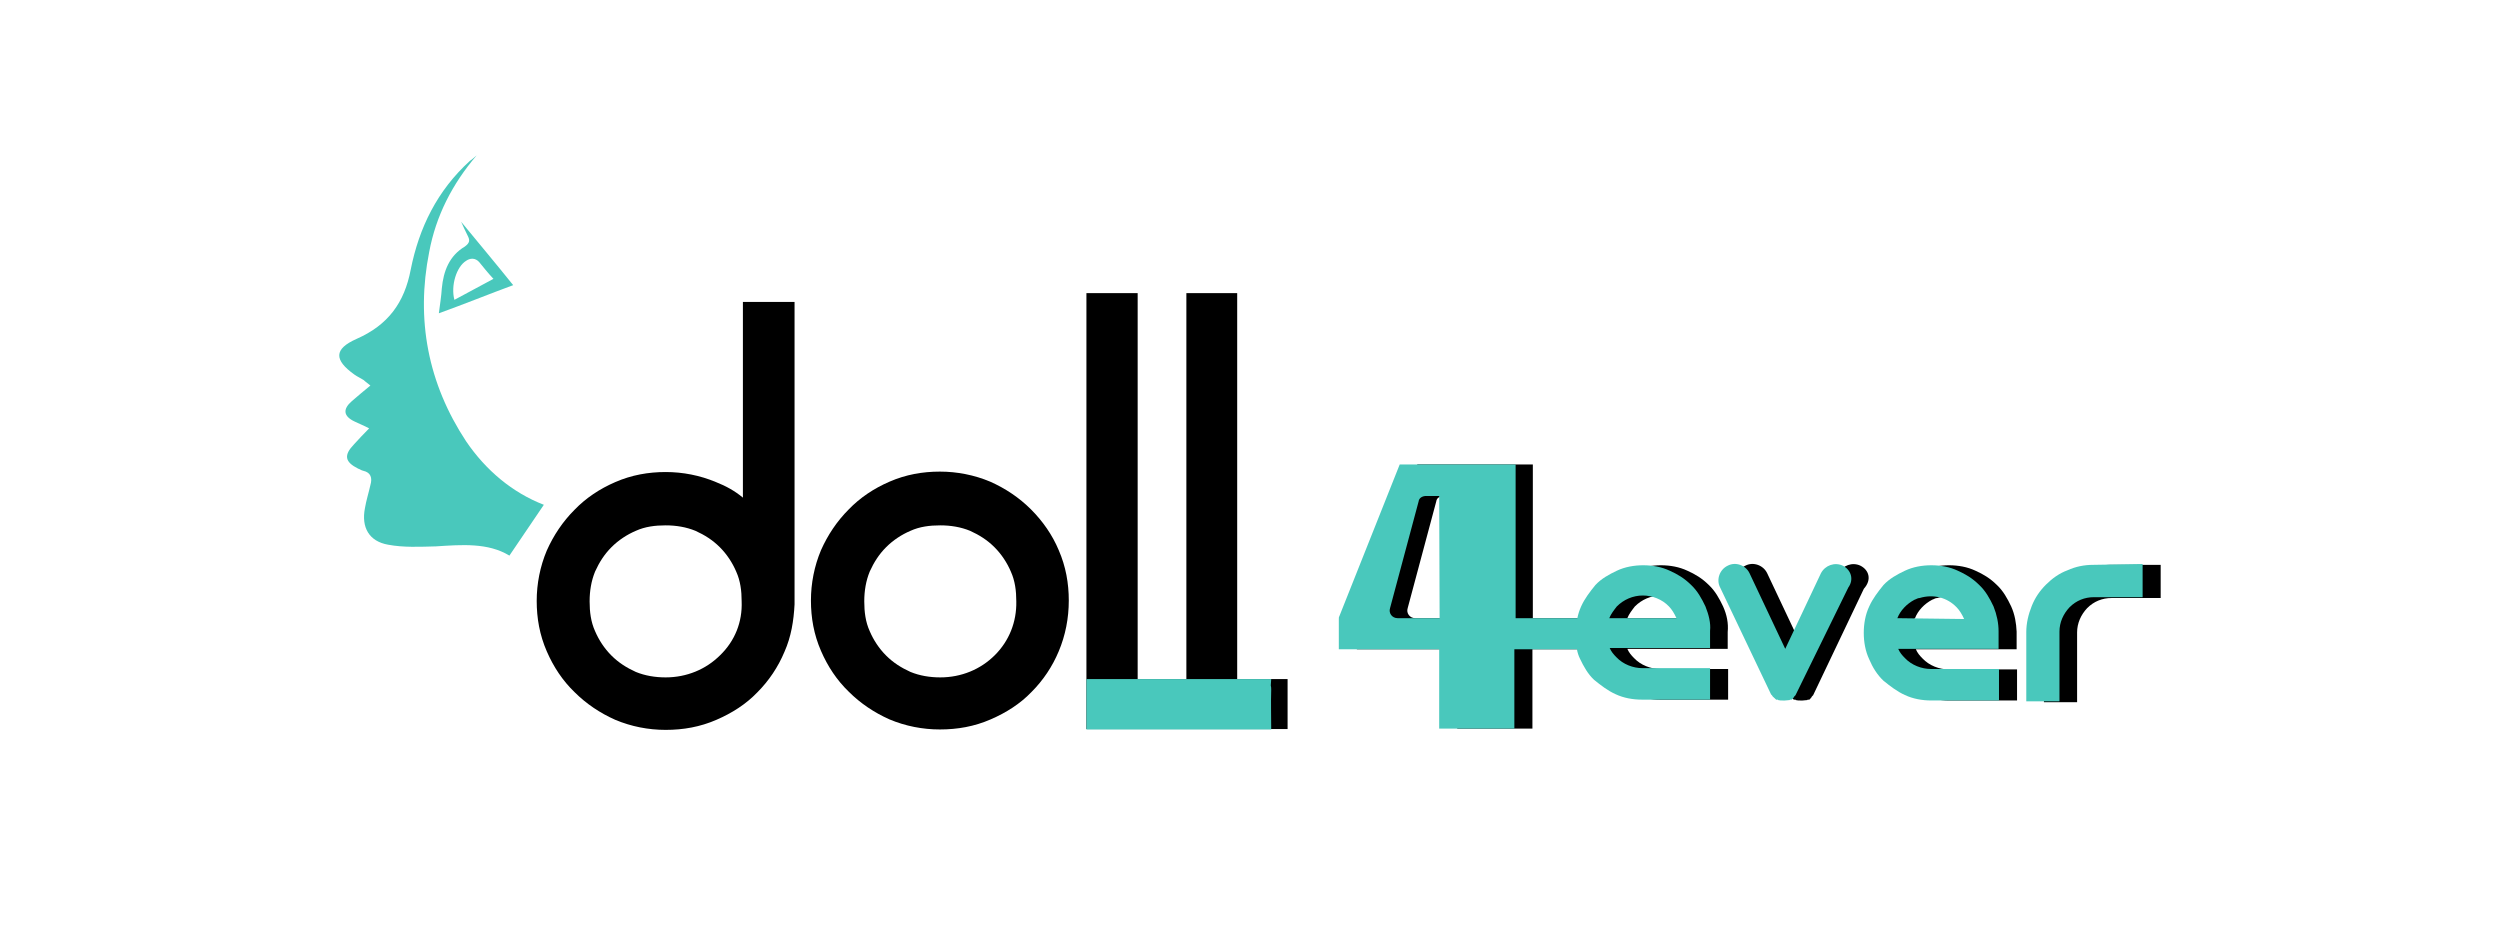
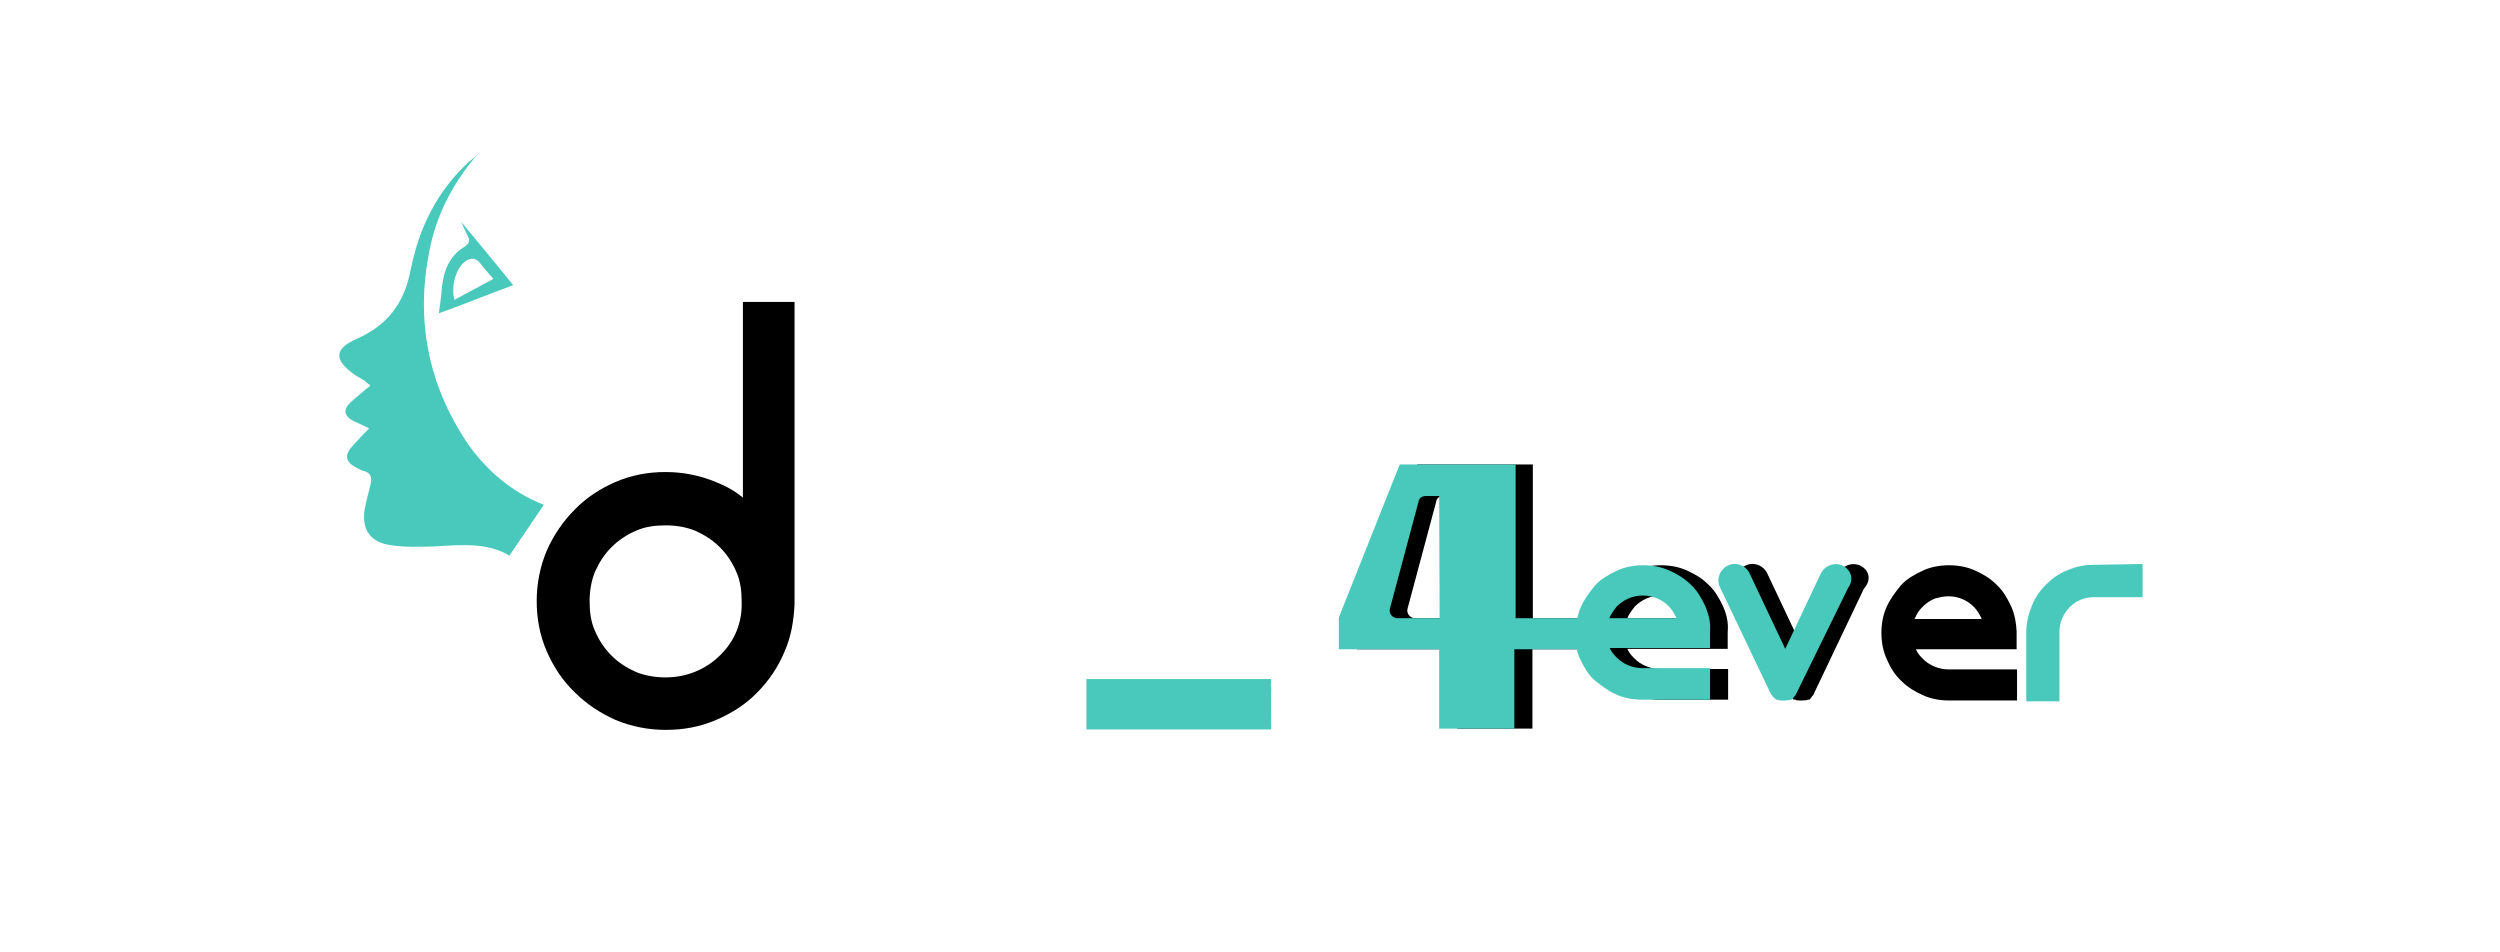
<svg xmlns="http://www.w3.org/2000/svg" id="レイヤー_1" x="0px" y="0px" viewBox="0 0 595.3 226.8" style="enable-background:new 0 0 595.3 226.8;" xml:space="preserve">
  <style type="text/css"> .st0{fill:#49C8BC;} </style>
  <g>
    <g>
-       <path d="M502.7,134.5c-2.2,0-4.2,0.4-6.2,1.3c-1.9,0.7-3.6,1.9-5.1,3.4c-1.6,1.6-2.6,3.1-3.4,5.1s-1.3,4.1-1.3,6.2v16.7h7.9v-16.6 c0-2.2,0.9-4.2,2.4-5.8c1.6-1.6,3.6-2.4,5.8-2.4h11.7v-7.9H502.7z" />
      <path d="M443,134.7c-1.9-0.9-4.2-0.1-5.2,1.8l-8.5,18l-8.5-18c-0.9-1.9-3.3-2.8-5.2-1.8c-1.9,0.9-2.8,3.3-1.8,5.2l12.1,25.4 c0,0,0,0.1,0.1,0.1l0,0c0,0.1,0.1,0.1,0.1,0.1l0,0c0,0,0,0.1,0.1,0.1l0,0l0,0c0,0,0,0,0,0.1c0,0,0,0.1,0.1,0.1l0,0l0,0 c0,0,0,0,0.1,0.1c0,0,0,0.1,0.1,0.1l0,0c0,0,0,0,0.1,0.1l0,0l0.1,0.1l0,0c0,0,0.1,0,0.1,0.1c0,0,0,0,0.1,0.1l0,0l0,0 c0,0,0.1,0,0.1,0.1l0,0l0,0l0,0c0,0,0.1,0,0.1,0.1l0,0c0,0,0,0,0.1,0l0,0c0,0,0,0,0.1,0l0,0h0.1l0,0c0,0,0,0,0.1,0l0,0l0,0l0,0 l0,0c0.1,0,0.1,0.1,0.1,0.1l0,0c0.4,0.1,0.7,0.1,1.2,0.1l0,0h0.1l0,0l0,0h0.1c0,0,0,0,0.1,0h0.1c0.4,0,0.7-0.1,1.1-0.1l0,0 c0.1,0,0.1-0.1,0.1-0.1l0,0l0,0l0,0l0,0c0,0,0,0,0.1,0l0,0h0.1l0,0c0,0,0,0,0.1,0l0,0c0,0,0,0,0.1,0l0,0c0,0,0.1,0,0.1-0.1l0,0 l0,0l0,0c0,0,0.1,0,0.1-0.1l0,0c0,0,0.1,0,0.1-0.1l0,0c0.1-0.1,0.1-0.1,0.1-0.1l0,0l0,0l0,0c0,0,0-0.1,0.1-0.1l0,0l0,0l0,0 c0,0,0-0.1,0.1-0.1c0,0,0,0,0-0.1l0,0l0,0c0,0,0-0.1,0.1-0.1l0,0c0-0.1,0.1-0.1,0.1-0.1l0,0c0,0,0-0.1,0.1-0.1l12.1-25.4 C445.8,138,445,135.7,443,134.7z" />
      <path d="M478.9,144.4c-0.9-1.9-1.9-3.7-3.4-5.1c-1.6-1.6-3.3-2.6-5.1-3.4c-1.9-0.9-4.1-1.3-6.3-1.3s-4.4,0.4-6.3,1.3 c-1.9,0.9-3.7,1.9-5.1,3.4c-1.3,1.6-2.6,3.3-3.4,5.1c-0.9,1.9-1.3,4.1-1.3,6.3s0.4,4.4,1.3,6.3c0.8,1.9,1.9,3.7,3.4,5.1 c1.6,1.6,3.3,2.6,5.1,3.4c1.9,0.9,4.1,1.3,6.3,1.3l0,0h16.2v-7.4h-2.7l0,0h-13.2c-0.1,0-0.1,0-0.4,0c-2.2,0-4.6-0.9-6.2-2.6 c-0.7-0.7-1.2-1.3-1.6-2.2h15.6l0,0h7.9l0,0h0.5v-3.8c0-0.1,0-0.1,0-0.4C480.1,148.4,479.8,146.4,478.9,144.4z M456,147.2 c0.7-1.8,2.2-3.4,4.1-4.4c0.4-0.1,0.7-0.4,1.2-0.4c3.3-1,6.6-0.1,8.8,2.2c0.7,0.7,1.3,1.7,1.8,2.8h-16.1v-0.1H456L456,147.2z" />
      <path d="M410.3,144.4c-0.9-1.9-1.9-3.7-3.4-5.1c-1.6-1.6-3.3-2.6-5.1-3.4c-1.9-0.9-4.1-1.3-6.3-1.3c-2.2,0-4.4,0.4-6.3,1.3 c-1.9,0.9-3.7,1.9-5.1,3.4c-1.3,1.6-2.6,3.3-3.4,5.1c-0.4,0.9-0.7,1.8-0.9,2.8H365v-36.6h-17.9l0,0h-9.6l0,0l-14.3,36.2 c-0.1,0.1-0.1,0.4-0.1,0.7v7.1H347v18.9h17.9v-18.9h14.9c0.1,0.7,0.4,1.6,0.7,2.2c0.9,1.9,1.9,3.7,3.4,5.1 c1.6,1.6,3.3,2.6,5.1,3.4c1.9,0.9,4.1,1.3,6.3,1.3l0,0h16.2v-7.3h-2.6l0,0h-13.2c-0.1,0-0.1,0-0.4,0c-2.2,0-4.6-0.9-6.2-2.6 c-0.7-0.7-1.2-1.3-1.6-2.2h15.5l0,0h7.9l0,0h0.5v-1.8l0,0v-1.8c0-0.1,0-0.1,0-0.4C411.6,148.4,411.2,146.4,410.3,144.4z M347,147.2h-10c-1.3,0-2.2-1.2-1.8-2.4l6.8-25.4c0.1-0.9,1-1.3,1.8-1.3h3.1L347,147.2L347,147.2z M387.5,147.2 c0.4-1,1.1-1.9,1.8-2.8c1.6-1.6,3.8-2.6,6.2-2.6c2.2,0,4.6,0.9,6.2,2.6c0.7,0.7,1.3,1.7,1.8,2.8H387.5z" />
-       <polygon points="294.6,69.8 282.5,69.8 282.5,161.7 270.9,161.7 270.9,69.8 258.7,69.8 258.7,161.7 258.7,173.6 270.9,173.6 282.5,173.6 294.6,173.6 306.6,173.6 306.6,161.7 294.6,161.7 " />
      <path d="M189.1,71.9h-12.2v46.6c-1.9-1.6-4.1-2.8-6.4-3.7c-3.8-1.6-7.9-2.4-12-2.4c-4.1,0-8.1,0.7-12,2.4c-3.7,1.6-7,3.8-9.7,6.6 c-2.8,2.8-5,6.1-6.6,9.7c-1.6,3.8-2.4,7.9-2.4,12s0.7,8.1,2.4,12c1.6,3.7,3.8,7,6.6,9.7c2.8,2.8,6.1,5,9.7,6.6 c3.8,1.6,7.9,2.4,12,2.4c4.2,0,8.2-0.7,12.1-2.4c3.7-1.6,7-3.7,9.7-6.5c2.8-2.8,5-6.1,6.5-9.7c1.6-3.6,2.2-7.4,2.4-11.3l0,0v-0.3 c0-0.1,0-0.4,0-0.4s0-0.4,0-0.4V71.9H189.1z M171.5,156c-3.4,3.4-8,5.3-13,5.3c-2.5,0-4.9-0.4-7.1-1.3c-2.2-1-4.1-2.2-5.8-3.9 c-1.7-1.7-3-3.7-3.9-5.8c-1-2.2-1.3-4.6-1.3-7.1s0.4-4.9,1.3-7.1c1-2.2,2.2-4.1,3.9-5.8c1.7-1.7,3.7-3,5.8-3.9 c2.2-1,4.6-1.3,7.1-1.3s4.9,0.4,7.1,1.3c2.2,1,4.1,2.2,5.8,3.9c1.7,1.7,3,3.7,3.9,5.8c1,2.2,1.3,4.6,1.3,7.1 C176.8,148.1,175,152.6,171.5,156z" />
-       <path d="M245.5,121.3c-2.8-2.8-6.1-5-9.7-6.6c-3.8-1.6-7.9-2.4-12-2.4c-4.1,0-8.1,0.7-12,2.4c-3.7,1.6-7,3.8-9.7,6.6 c-2.8,2.8-5,6.1-6.6,9.7c-1.6,3.8-2.4,7.9-2.4,12c0,4.1,0.7,8.1,2.4,12c1.6,3.7,3.8,7,6.6,9.7c2.8,2.8,6.1,5,9.7,6.6 c3.8,1.6,7.9,2.4,12,2.4c4.2,0,8.2-0.7,12.1-2.4c3.7-1.6,7-3.7,9.7-6.5c2.8-2.8,5-6.1,6.5-9.7c1.6-3.8,2.4-7.9,2.4-12.1 c0-4.1-0.7-8.1-2.4-12C250.6,127.4,248.3,124.1,245.5,121.3z M236.9,156c-3.4,3.4-8,5.3-13,5.3c-2.5,0-4.9-0.4-7.1-1.3 c-2.2-1-4.1-2.2-5.8-3.9c-1.7-1.7-3-3.7-3.9-5.8c-1-2.2-1.3-4.6-1.3-7.1s0.4-4.9,1.3-7.1c1-2.2,2.2-4.1,3.9-5.8 c1.7-1.7,3.7-3,5.8-3.9c2.2-1,4.6-1.3,7.1-1.3s4.9,0.4,7.1,1.3c2.2,1,4.1,2.2,5.8,3.9c1.7,1.7,3,3.7,3.9,5.8 c1,2.2,1.3,4.6,1.3,7.1C242.1,148.1,240.3,152.6,236.9,156z" />
    </g>
    <g>
      <path class="st0" d="M111,105.1c-9.1-13.8-12-29-8.8-45.1c1.6-8.6,5.5-16.2,11.3-23c-0.5,0.4-1.1,1-1.6,1.3 c-7.8,7.1-12.1,15.9-14.1,25.9c-1.5,7.9-5.4,13.2-12.9,16.5c-5.4,2.4-5.4,5-0.5,8.5c0.7,0.5,1.6,0.9,2.2,1.3 c0.4,0.4,0.9,0.7,1.6,1.3c-1.6,1.3-3,2.5-4.4,3.7c-2.2,1.9-2.1,3.6,0.7,4.9c1,0.5,2.1,0.9,3.4,1.6c-1.3,1.3-2.5,2.6-3.6,3.8 c-2.5,2.6-2.2,4.2,1,5.8c0.4,0.1,0.7,0.4,1.2,0.5c1.8,0.4,2.2,1.7,1.7,3.4c-0.4,1.8-1,3.7-1.3,5.5c-0.9,4.6,1,7.9,5.5,8.7 c3.7,0.7,7.6,0.5,11.4,0.4c6.2-0.4,12.4-0.9,17.5,2.2c2.8-4.1,5.5-8.1,8.2-12.1C122,117.3,115.7,112,111,105.1z" />
      <path class="st0" d="M110.7,58.7c-3.7,2.2-5.1,5.8-5.5,10c-0.1,1.7-0.4,3.6-0.7,5.9c6.1-2.2,12-4.6,17.7-6.7 c-4.1-5.1-8.2-10-12.4-15.1c0.5,1.1,1,2.2,1.6,3.4C111.9,57.2,111.9,57.8,110.7,58.7z M114.1,62.4c1,1.2,1.9,2.4,3.4,4 c-3.1,1.7-6.2,3.3-9.3,5c-0.9-3.4,0.5-7.9,2.8-9.3C112,61.4,113.2,61.4,114.1,62.4z" />
      <path class="st0" d="M498.5,134.5c-2.2,0-4.2,0.4-6.2,1.3c-1.9,0.7-3.6,1.9-5.1,3.4c-1.5,1.5-2.6,3.1-3.4,5.1s-1.3,4.1-1.3,6.2 V167h7.9v-16.6c0-2.2,0.9-4.2,2.4-5.8c1.6-1.6,3.6-2.4,5.8-2.4h11.6v-7.9L498.5,134.5L498.5,134.5z" />
      <path class="st0" d="M438.8,134.7c-1.9-0.9-4.2-0.1-5.2,1.8l-8.5,18l-8.5-18c-0.9-1.9-3.3-2.8-5.2-1.8c-1.9,0.9-2.8,3.3-1.8,5.2 l12.1,25.4c0,0,0,0.1,0.1,0.1l0,0c0,0.1,0.1,0.1,0.1,0.1l0,0c0,0,0,0.1,0.1,0.1l0,0l0,0c0,0,0,0,0,0.1c0,0,0,0.1,0.1,0.1l0,0l0,0 c0,0,0,0,0.1,0.1c0,0,0,0.1,0.1,0.1l0,0c0,0,0,0,0.1,0.1l0,0l0.1,0.1l0,0c0,0,0.1,0,0.1,0.1c0,0,0,0,0.1,0.1l0,0l0,0 c0,0,0.1,0,0.1,0.1l0,0l0,0l0,0c0,0,0.1,0,0.1,0.1l0,0c0,0,0,0,0.1,0l0,0c0,0,0,0,0.1,0l0,0h0.1l0,0c0,0,0,0,0.1,0l0,0l0,0l0,0 l0,0c0.1,0,0.1,0.1,0.1,0.1l0,0c0.4,0.1,0.7,0.1,1.2,0.1l0,0h0.1l0,0l0,0h0.1c0,0,0,0,0.1,0h0.1c0.4,0,0.7-0.1,1.1-0.1l0,0 c0.1,0,0.1-0.1,0.1-0.1l0,0l0,0l0,0l0,0c0,0,0,0,0.1,0l0,0h0.1l0,0c0,0,0,0,0.1,0l0,0c0,0,0,0,0.1,0l0,0c0,0,0.1,0,0.1-0.1l0,0 l0,0l0,0c0,0,0.1,0,0.1-0.1l0,0c0,0,0.1,0,0.1-0.1l0,0c0.1-0.1,0.1-0.1,0.1-0.1l0,0l0,0l0,0c0,0,0-0.1,0.1-0.1l0,0l0,0l0,0 c0,0,0-0.1,0.1-0.1c0,0,0,0,0-0.1l0,0l0,0c0,0,0-0.1,0.1-0.1l0,0c0-0.1,0.1-0.1,0.1-0.1l0,0c0,0,0-0.1,0.1-0.1l12.6-25.7 C441.5,138,440.8,135.7,438.8,134.7z" />
-       <path class="st0" d="M474.7,144.4c-0.9-1.9-1.9-3.7-3.4-5.1c-1.6-1.6-3.3-2.6-5.1-3.4c-1.9-0.9-4.1-1.3-6.3-1.3s-4.4,0.4-6.3,1.3 c-1.9,0.9-3.7,1.9-5.1,3.4c-1.3,1.6-2.6,3.3-3.4,5.1c-0.9,1.9-1.3,4.1-1.3,6.3s0.4,4.4,1.3,6.3c0.8,1.9,1.9,3.7,3.4,5.1 c1.6,1.3,3.3,2.6,5.1,3.4c1.9,0.9,4.1,1.3,6.3,1.3l0,0H476v-7.5h-2.6l0,0h-13.2c-0.1,0-0.1,0-0.4,0c-2.2,0-4.6-0.9-6.2-2.6 c-0.7-0.7-1.2-1.3-1.6-2.2h15.5l0,0h7.9l0,0h0.5v-3.8c0-0.1,0-0.1,0-0.4C475.9,148.4,475.5,146.4,474.7,144.4z M451.8,147.2 c0.7-1.8,2.2-3.4,4.1-4.4c0.4-0.1,0.7-0.4,1.2-0.4c3.3-1,6.6-0.1,8.8,2.2c0.7,0.7,1.3,1.7,1.8,2.8L451.8,147.2L451.8,147.2 L451.8,147.2z" />
      <path class="st0" d="M406.1,144.4c-0.9-1.9-1.9-3.7-3.4-5.1c-1.6-1.6-3.3-2.6-5.1-3.4c-1.9-0.9-4.1-1.3-6.3-1.3 c-2.2,0-4.4,0.4-6.3,1.3c-1.9,0.9-3.7,1.9-5.1,3.4c-1.3,1.6-2.6,3.3-3.4,5.1c-0.4,0.9-0.7,1.8-0.9,2.8h-14.7v-36.6h-18l0,0h-9.6 l0,0l-14.4,36.2c-0.1,0.1-0.1,0.4-0.1,0.7v7.1h23.9v18.9h17.9v-18.9h14.9c0.1,0.7,0.4,1.6,0.7,2.2c0.9,1.9,1.9,3.7,3.4,5.1 c1.6,1.3,3.3,2.6,5.1,3.4c1.9,0.9,4.1,1.3,6.3,1.3l0,0h16.2v-7.5h-2.5l0,0h-13.2c-0.1,0-0.1,0-0.4,0c-2.2,0-4.6-0.9-6.2-2.6 c-0.7-0.7-1.2-1.3-1.6-2.2h15.5l0,0h7.9l0,0h0.5v-1.8l0,0v-1.9c0-0.1,0-0.1,0-0.4C407.4,148.4,406.9,146.4,406.1,144.4z M342.8,147.2h-10c-1.3,0-2.2-1.2-1.8-2.4l6.8-25.4c0.1-0.9,1-1.3,1.8-1.3h3.1L342.8,147.2L342.8,147.2z M383.2,147.2 c0.4-1,1.1-1.9,1.8-2.8c1.6-1.6,3.8-2.6,6.2-2.6c2.2,0,4.6,0.9,6.2,2.6c0.7,0.7,1.3,1.7,1.8,2.8H383.2z" />
      <path class="st0" d="M302.7,161.7h-44v12h44l0,0l0,0c0-3.4-0.1-6.4,0-9.4c0-0.4,0-0.7-0.1-1.1L302.7,161.7L302.7,161.7 L302.7,161.7z" />
    </g>
  </g>
</svg>